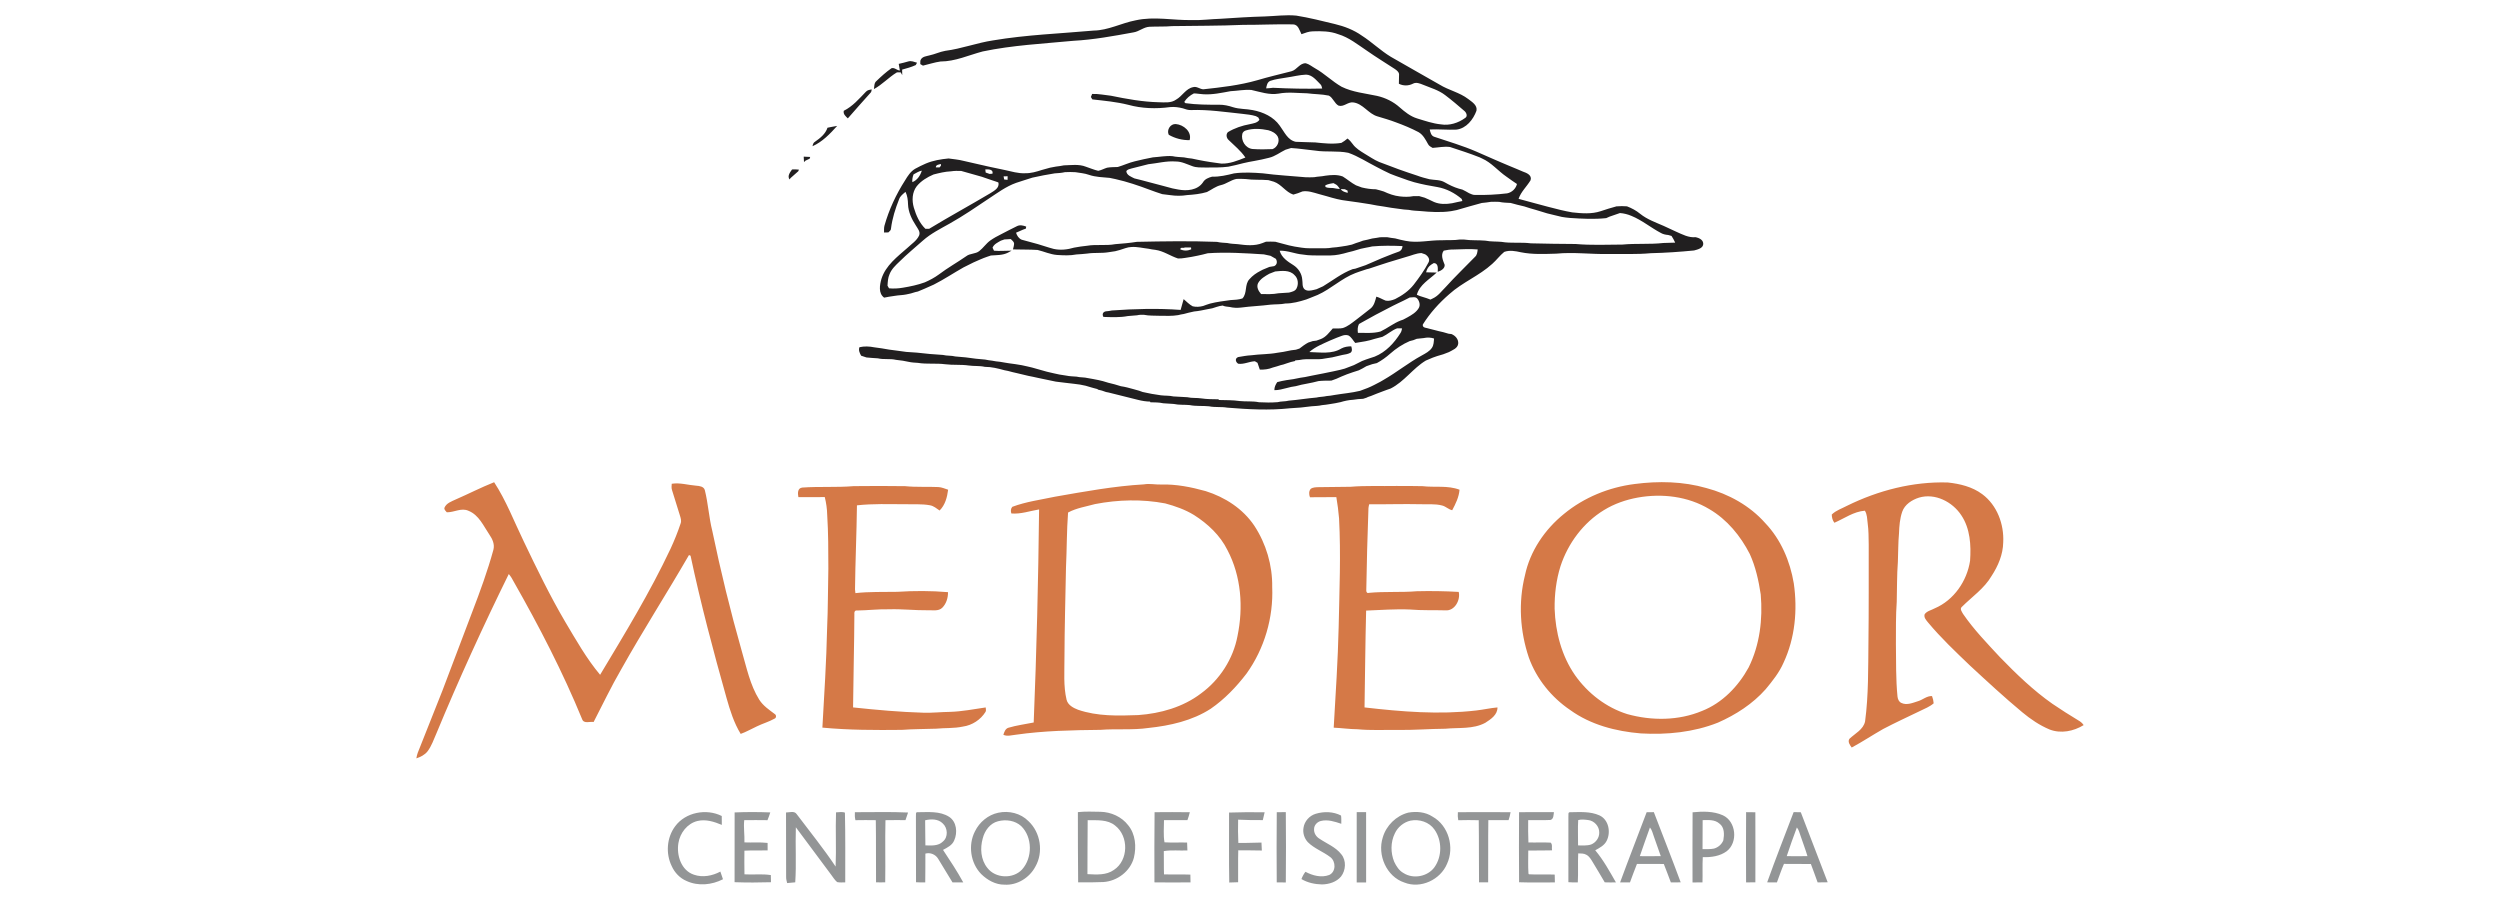
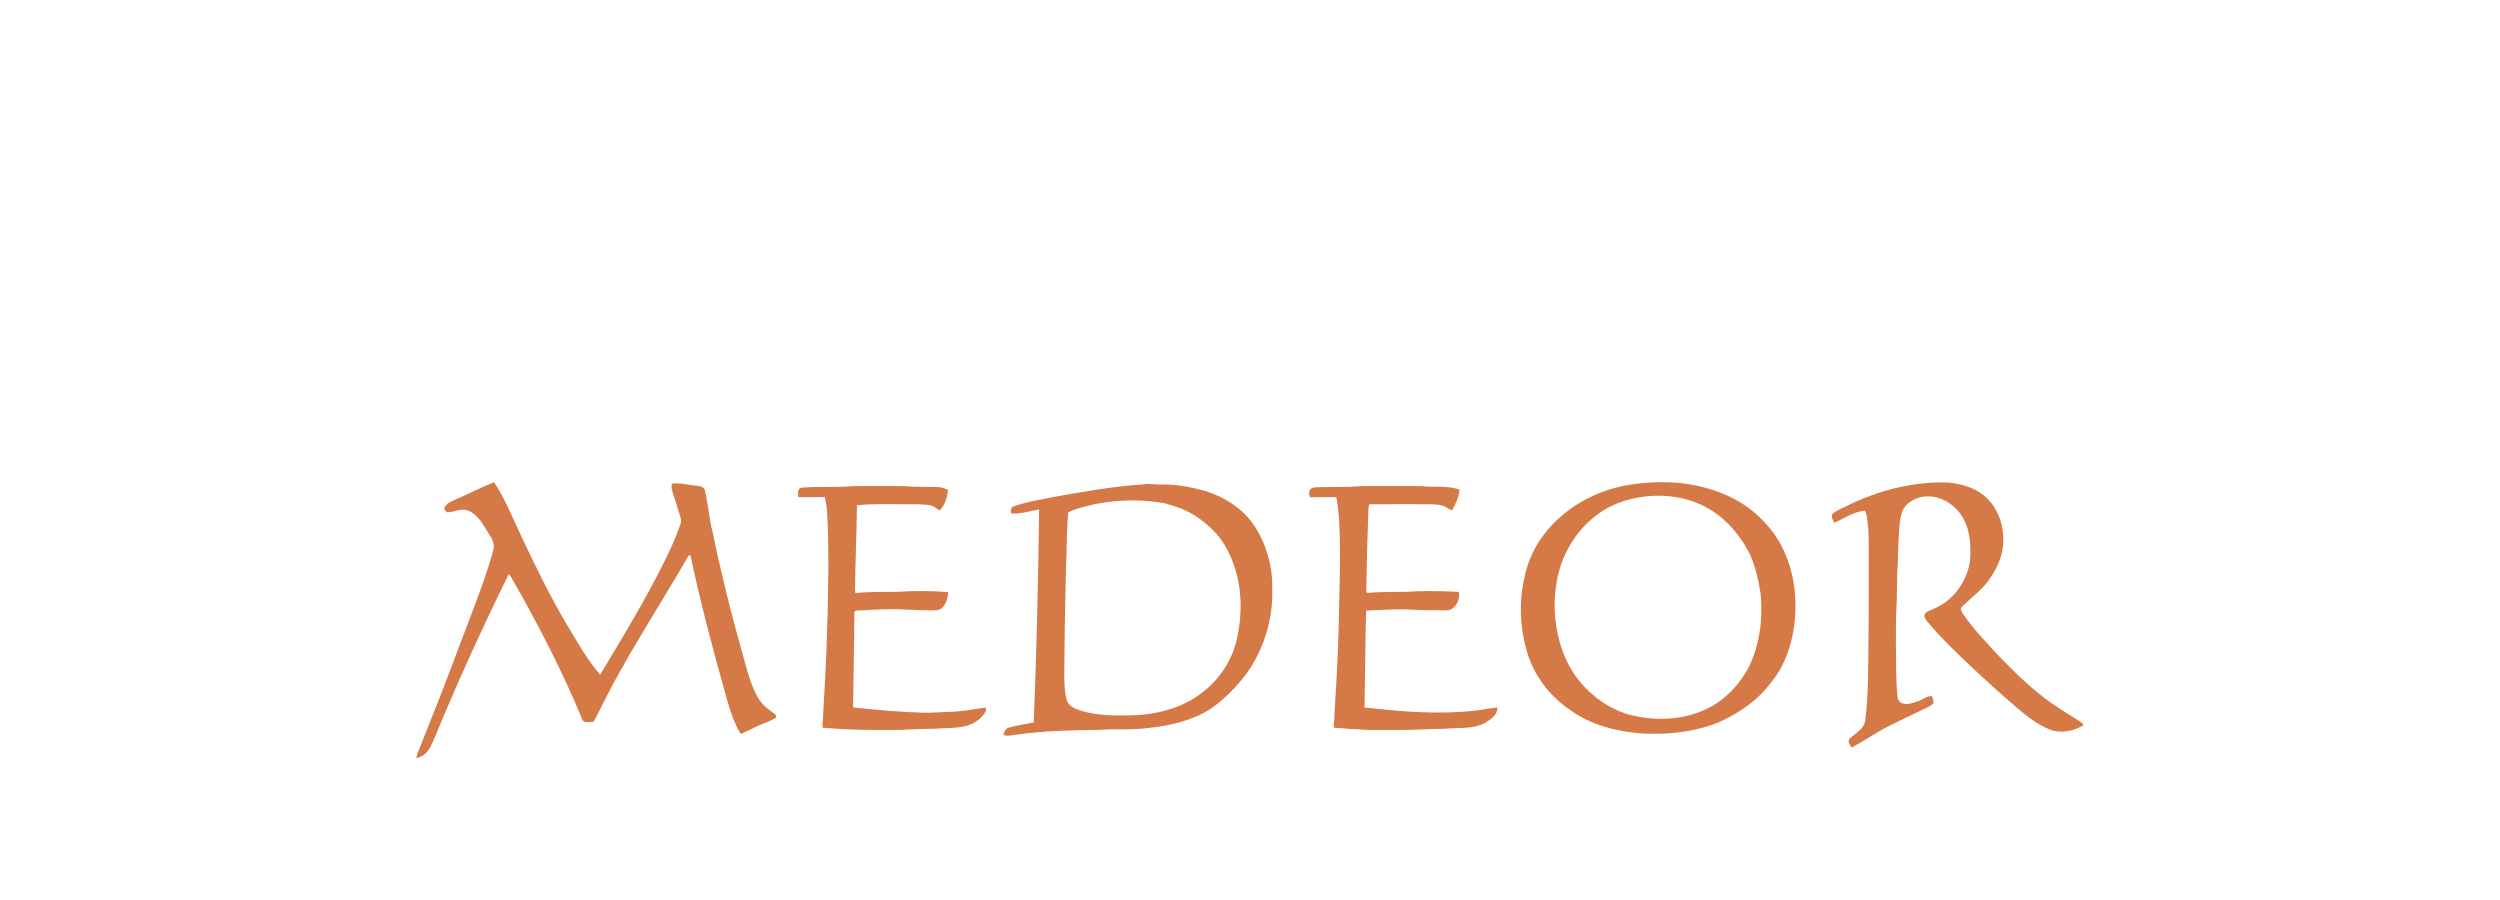
<svg xmlns="http://www.w3.org/2000/svg" version="1.1" id="Capa_1" x="0px" y="0px" width="500px" height="180px" viewBox="0 0 500 180" xml:space="preserve">
  <g>
-     <path fill="#211F20" d="M252.971,3.29c2.095-0.071,4.193-0.368,6.289-0.167c2.59,0.418,5.137,1.06,7.686,1.679 c1.916,0.457,3.795,1.174,5.412,2.319c2.022,1.292,3.746,2.992,5.802,4.237c3.237,1.889,6.521,3.693,9.765,5.57 c1.825,1.131,4.004,1.555,5.721,2.878c0.742,0.573,1.876,1.241,1.648,2.342c-0.646,1.762-2.029,3.542-4.013,3.777 c-1.776,0.082-3.556-0.119-5.335-0.03c0.128,0.553,0.268,1.247,0.885,1.453c2.824,0.95,5.7,1.784,8.441,2.974 c0.527,0.235,1.058,0.475,1.596,0.699c0.59,0.258,1.18,0.517,1.77,0.777c0.533,0.223,1.063,0.458,1.596,0.689 c0.534,0.219,1.068,0.447,1.6,0.678c0.479,0.192,0.951,0.404,1.434,0.594c0.432,0.192,0.869,0.37,1.308,0.557 c0.753,0.258,1.883,0.722,1.535,1.736c-0.753,1.26-1.917,2.293-2.396,3.716c1.058,0.302,2.12,0.588,3.186,0.864 c1.75,0.463,3.495,0.957,5.261,1.37c0.753,0.181,1.515,0.336,2.282,0.471c1.877,0.203,3.853,0.375,5.677-0.231 c1.049-0.345,2.098-0.694,3.171-0.97c0.696-0.05,1.4-0.071,2.102-0.007c0.949,0.364,1.852,0.845,2.64,1.497 c1.384,1.118,3.079,1.708,4.689,2.414c0.836,0.377,1.665,0.77,2.498,1.156c1.243,0.544,2.509,1.249,3.918,1.101 c0.63,0.146,1.409,0.47,1.505,1.2c0.118,0.993-1.101,1.263-1.832,1.461c-2.873,0.278-5.751,0.481-8.638,0.544 c-2.806,0.264-5.63,0.125-8.442,0.164c-3.498,0.07-6.995-0.413-10.486-0.071c-2.365,0.066-4.75,0.192-7.084-0.281 c-1.092-0.24-2.231-0.462-3.316-0.069c-0.877,0.715-1.546,1.646-2.395,2.392c-2.596,2.377-5.968,3.682-8.578,6.043 c-2.039,1.766-3.867,3.785-5.303,6.073c-0.167,0.758,0.85,0.66,1.324,0.863c0.302,0.075,0.599,0.149,0.906,0.229 c0.3,0.08,0.602,0.153,0.91,0.235c0.303,0.075,0.607,0.14,0.918,0.212c0.362,0.112,0.729,0.205,1.096,0.317 c0.143,0.016,0.426,0.048,0.564,0.064c0.788,0.313,1.45,1.053,1.352,1.951c-0.129,0.936-1.144,1.25-1.852,1.658 c-0.385,0.139-0.766,0.281-1.14,0.437c-0.399,0.127-0.802,0.255-1.206,0.358c-0.293,0.098-0.586,0.199-0.868,0.304 c-0.471,0.198-0.937,0.414-1.413,0.598c-2.57,1.549-4.317,4.221-7.021,5.585c-0.558,0.18-1.104,0.401-1.654,0.598 c-0.379,0.146-0.758,0.292-1.137,0.431c-0.384,0.153-0.768,0.3-1.143,0.462c-0.29,0.121-0.607,0.168-0.869,0.338 c-0.238,0.078-0.474,0.156-0.707,0.232c-0.682,0.042-1.367,0.071-2.039,0.199c-0.852,0.043-1.684,0.228-2.496,0.471 c-0.703,0.142-1.402,0.303-2.115,0.388c-0.528,0.099-1.059,0.158-1.588,0.21c-0.676,0.165-1.375,0.168-2.064,0.224 c-1.428,0.207-2.873,0.335-4.316,0.4c-4.173,0.452-8.387,0.219-12.559-0.124c-1.205-0.212-2.443-0.018-3.643-0.269 c-1.287-0.133-2.599,0.02-3.871-0.243c-1.064-0.103-2.146,0.005-3.197-0.228c-0.702-0.043-1.405-0.078-2.105-0.135 c-0.848-0.196-1.722-0.169-2.584-0.199l-0.032-0.137c-0.797-0.013-1.585-0.137-2.355-0.329c-1.982-0.489-3.96-0.996-5.941-1.484 c-0.134-0.028-0.399-0.08-0.531-0.105c-0.538-0.206-1.086-0.384-1.647-0.486l-0.028-0.092c-0.265-0.073-0.53-0.142-0.792-0.208 c-0.124-0.034-0.373-0.105-0.498-0.141c-0.368-0.11-0.738-0.21-1.101-0.325c-0.379-0.073-0.759-0.144-1.131-0.232 c-0.393-0.053-0.785-0.101-1.174-0.153c-1.218-0.175-2.444-0.249-3.659-0.438c-0.83-0.176-1.661-0.341-2.488-0.519 c-0.374-0.086-0.747-0.157-1.119-0.237c-0.63-0.126-1.249-0.292-1.882-0.395c-0.74-0.176-1.482-0.345-2.22-0.53 c-0.318-0.075-0.628-0.142-0.939-0.217c-0.306-0.084-0.607-0.163-0.911-0.24c-0.244-0.048-0.487-0.099-0.726-0.144 c-1.279-0.352-2.572-0.679-3.906-0.674c-1.055-0.245-2.147-0.112-3.211-0.268c-1.565-0.228-3.157-0.05-4.724-0.253 c-1.811-0.237-3.659,0.021-5.461-0.276c-0.619-0.035-1.238-0.071-1.844-0.204c-0.39-0.075-0.778-0.137-1.163-0.226 c-0.461-0.066-0.92-0.119-1.379-0.175c-1.188-0.281-2.427-0.017-3.615-0.302c-0.76-0.052-1.521-0.093-2.28-0.173 c-0.356-0.126-0.709-0.242-1.066-0.352c-0.288-0.511-0.573-1.103-0.34-1.695c0.953-0.226,1.999-0.18,2.96,0.017 c0.994,0.127,1.985,0.269,2.97,0.458c1.14,0.174,2.288,0.279,3.428,0.461c0.697,0.062,1.394,0.091,2.092,0.142 c1.74,0.215,3.495,0.356,5.249,0.464c0.813,0.205,1.667,0.096,2.482,0.306c1.375,0.094,2.75,0.236,4.111,0.45 c0.61,0.062,1.225,0.098,1.836,0.169c0.457,0.111,0.925,0.159,1.396,0.222c0.523,0.119,1.055,0.171,1.589,0.226 c0.595,0.127,1.199,0.183,1.796,0.297c0.859,0.094,1.706,0.244,2.558,0.384c0.373,0.084,0.749,0.162,1.126,0.247 c0.308,0.069,0.619,0.137,0.929,0.219c0.532,0.161,1.067,0.312,1.606,0.453c0.897,0.283,1.811,0.502,2.732,0.702 c0.374,0.075,0.747,0.148,1.121,0.242c0.455,0.091,0.914,0.146,1.375,0.217c0.678,0.144,1.373,0.151,2.064,0.206 c0.74,0.189,1.52,0.099,2.262,0.292c0.701,0.107,1.397,0.258,2.096,0.391c0.302,0.08,0.607,0.146,0.916,0.217 c0.352,0.122,0.715,0.215,1.074,0.322c0.843,0.21,1.688,0.407,2.51,0.692c0.875,0.125,1.729,0.361,2.582,0.601 c0.356,0.103,0.717,0.191,1.078,0.304c0.229,0.082,0.459,0.167,0.692,0.249c0.237,0.045,0.478,0.096,0.719,0.151 c0.379,0.077,0.759,0.144,1.141,0.232c0.596,0.124,1.206,0.158,1.804,0.283c0.834,0.103,1.683,0.037,2.508,0.226 c0.92,0.082,1.847,0.071,2.77,0.155c0.919,0.215,1.868,0.094,2.796,0.235c1.145,0.181,2.307,0.155,3.463,0.181l0.031,0.141 c1.389,0.044,2.789,0.002,4.168,0.208c1.291,0.139,2.605-0.025,3.883,0.242c1.236,0.071,2.477,0.082,3.715-0.016 c0.734-0.199,1.514-0.109,2.252-0.306c1.841-0.146,3.664-0.466,5.504-0.617c0.666-0.165,1.363-0.132,2.033-0.295 c0.532-0.057,1.074-0.098,1.602-0.222c1.694-0.285,3.416-0.418,5.091-0.824c0.509-0.18,1.019-0.361,1.519-0.569 c0.889-0.354,1.723-0.822,2.569-1.26c0.198-0.119,0.399-0.235,0.603-0.353c2.637-1.507,5.003-3.444,7.672-4.896 c0.738-0.416,1.545-0.812,2.029-1.538c0.367-0.546,0.359-1.222,0.417-1.85c-0.669-0.221-1.377-0.244-2.06-0.089 c-0.466,0.058-0.932,0.102-1.396,0.148c-0.234,0.089-0.467,0.181-0.695,0.275c-0.242,0.068-0.482,0.129-0.723,0.187 c-1.43,0.617-2.74,1.482-3.902,2.515c-0.814,0.724-1.702,1.359-2.661,1.88c-0.313,0.064-0.626,0.134-0.929,0.217 c-0.389,0.13-0.777,0.261-1.161,0.402c-0.491,0.302-0.998,0.578-1.519,0.826c-0.803,0.234-1.586,0.521-2.371,0.795 c-0.377,0.153-0.752,0.302-1.125,0.457c-0.647,0.313-1.314,0.592-2.002,0.809c-0.857,0.009-1.713-0.002-2.564,0.092 c-0.375,0.111-0.759,0.188-1.133,0.275c-0.383,0.074-0.764,0.142-1.135,0.229c-0.38,0.073-0.76,0.14-1.132,0.222 c-0.38,0.098-0.765,0.179-1.136,0.288c-0.314,0.05-0.623,0.103-0.932,0.155c-0.313,0.078-0.625,0.151-0.931,0.231 c-0.798,0.208-1.599,0.427-2.427,0.418c-0.016-0.599,0.245-1.134,0.578-1.613c0.609-0.169,1.236-0.291,1.863-0.395 c0.916-0.112,1.828-0.263,2.73-0.471c0.314-0.05,0.637-0.098,0.959-0.146c0.889-0.206,1.79-0.345,2.684-0.54 c0.635-0.098,1.259-0.265,1.893-0.379c0.373-0.089,0.75-0.162,1.132-0.232c0.438-0.105,0.884-0.186,1.327-0.293 c0.294-0.082,0.596-0.157,0.896-0.239c0.617-0.22,1.232-0.45,1.838-0.699c0.543-0.274,1.082-0.558,1.632-0.822 c0.503-0.208,1.015-0.384,1.532-0.554c0.334-0.107,0.667-0.224,1.004-0.329c2.222-0.902,3.912-2.725,5.156-4.724 c0.195-0.271,0.236-0.607,0.316-0.922c-0.332-0.012-0.663-0.014-0.99-0.01c-1.073,0.397-1.91,1.204-2.933,1.697 c-0.538,0.137-1.073,0.278-1.61,0.422c-0.297,0.094-0.6,0.174-0.895,0.264c-0.315,0.066-0.629,0.134-0.937,0.209 c-0.45,0.087-0.905,0.142-1.353,0.224c-0.162,0.027-0.486,0.082-0.648,0.109c-0.461-0.504-0.754-1.185-1.385-1.51 c-0.453-0.153-0.927-0.062-1.358,0.105c-0.325,0.124-0.649,0.247-0.971,0.366c-0.438,0.183-0.882,0.356-1.313,0.548 c-1.435,0.665-2.969,1.241-4.156,2.313c2.146,0.048,4.497,0.473,6.43-0.728c0.602-0.32,1.275-0.412,1.954-0.417 c0.133,0.428,0.272,0.969-0.155,1.285c-0.493,0.267-1.06,0.349-1.605,0.436c-0.683,0.167-1.363,0.336-2.048,0.482 c-0.452,0.082-0.909,0.142-1.36,0.214c-1.712,0.387-3.492-0.062-5.195,0.313c-0.281,0.031-0.566,0.055-0.844,0.08l-0.041,0.13 c-0.557,0.105-1.105,0.263-1.637,0.455c-0.237,0.078-0.473,0.158-0.707,0.24c-0.124,0.031-0.379,0.091-0.504,0.123 c-0.527,0.172-1.055,0.345-1.592,0.48c-0.831,0.338-1.715,0.457-2.606,0.409c-0.14-0.454-0.288-0.907-0.458-1.35 c-0.131-0.078-0.394-0.232-0.523-0.311c-1.135,0.041-2.182,0.658-3.338,0.494c-0.55-0.343-0.697-1.101,0.021-1.338 c0.865-0.135,1.725-0.318,2.604-0.354c1.736-0.24,3.51-0.176,5.237-0.507c0.382-0.068,0.767-0.123,1.158-0.173 c0.519-0.103,1.039-0.201,1.56-0.312c0.317-0.042,0.643-0.084,0.967-0.123c0.234-0.08,0.471-0.155,0.71-0.23 c0.56-0.437,1.128-0.866,1.757-1.199c0.299-0.085,0.594-0.184,0.889-0.291c0.25-0.034,0.502-0.068,0.758-0.1 c0.285-0.109,0.578-0.208,0.867-0.311c1.041-0.4,1.675-1.33,2.392-2.12c0.672-0.032,1.354,0.073,2.019-0.084 c0.967-0.313,1.758-0.978,2.557-1.579c0.988-0.779,2.001-1.53,2.979-2.323c0.721-0.583,0.916-1.525,1.155-2.371 c0.661,0.179,1.237,0.558,1.878,0.798c0.646,0.125,1.283-0.08,1.879-0.315c1.407-0.71,2.736-1.626,3.719-2.877 c1.087-1.412,2.141-2.867,2.96-4.454c0.366-0.658-0.128-1.3-0.686-1.624c-0.245-0.076-0.488-0.158-0.724-0.247 c-1.046,0.021-1.996,0.507-2.994,0.754c-0.237,0.071-0.471,0.142-0.701,0.212c-0.998,0.305-1.992,0.613-2.992,0.905 c-1.264,0.422-2.539,0.806-3.796,1.248c-0.128,0.029-0.379,0.093-0.507,0.125c-0.462,0.169-0.925,0.325-1.396,0.461 c-0.286,0.101-0.567,0.199-0.846,0.305c-2.738,1.041-4.866,3.172-7.532,4.364c-0.478,0.192-0.952,0.389-1.43,0.576 c-0.283,0.112-0.566,0.221-0.848,0.333c-1.354,0.427-2.74,0.806-4.17,0.806c-0.98,0.205-1.984,0.134-2.975,0.23 c-1.964,0.256-3.951,0.318-5.916,0.584c-0.756,0.083-1.522,0.066-2.26-0.121c-0.479-0.062-0.969-0.075-1.408-0.285 c-0.406,0.036-0.792,0.151-1.178,0.267c-0.293,0.103-0.592,0.19-0.882,0.281c-0.382,0.06-0.761,0.13-1.133,0.217 c-0.384,0.071-0.771,0.139-1.144,0.229c-0.46,0.094-0.926,0.146-1.387,0.196c-0.375,0.082-0.747,0.165-1.117,0.252 c-0.313,0.073-0.626,0.153-0.93,0.246c-0.379,0.059-0.758,0.127-1.123,0.229c-1.207,0.209-2.438,0.134-3.653,0.133 c-1.058-0.058-2.126,0.027-3.168-0.194c-0.468-0.026-0.937-0.021-1.389,0.093c-0.619,0.062-1.24,0.096-1.856,0.155 c-1.602,0.312-3.255,0.216-4.876,0.172c-0.307-0.521-0.115-1.009,0.486-1.119c0.402-0.035,0.811-0.074,1.206-0.172 c4.573-0.326,9.171-0.452,13.745-0.112c0.205-0.719,0.385-1.444,0.604-2.158c0.584,0.493,1.117,1.071,1.803,1.435 c0.686,0.167,1.413,0.118,2.094-0.065c0.23-0.084,0.461-0.168,0.695-0.253c0.229-0.075,0.461-0.151,0.696-0.226 c1.345-0.345,2.722-0.512,4.095-0.699c0.797-0.043,1.605-0.073,2.371-0.326c1.021-1.079,0.382-2.806,1.416-3.863 c0.605-0.696,1.365-1.233,2.184-1.648c0.113-0.062,0.345-0.181,0.459-0.24c0.443-0.185,0.889-0.366,1.332-0.555 c0.316-0.052,0.635-0.107,0.956-0.159c0.605-0.282,0.667-0.923,0.341-1.46c-0.358-0.194-0.709-0.397-1.058-0.601 c-0.448-0.094-0.899-0.176-1.339-0.29c-3.731-0.237-7.486-0.482-11.224-0.224c-0.681,0.19-1.368,0.347-2.058,0.491 c-0.381,0.078-0.768,0.146-1.144,0.226c-0.46,0.078-0.919,0.137-1.373,0.22c-0.457,0.086-0.918,0.116-1.378,0.109 c-1.542-0.496-2.884-1.496-4.515-1.725c-0.459-0.057-0.92-0.114-1.369-0.222c-1.142-0.125-2.272-0.427-3.428-0.349 c-0.815,0.021-1.56,0.374-2.327,0.598c-0.304,0.081-0.61,0.155-0.909,0.242c-0.457,0.087-0.921,0.145-1.379,0.21 c-1.4,0.229-2.83,0.042-4.228,0.263c-0.715,0.101-1.438,0.114-2.154,0.176c-1.286,0.258-2.613,0.183-3.913,0.101 c-1.34-0.112-2.567-0.689-3.862-0.999c-1.638-0.11-3.283-0.055-4.922-0.112c0.087-0.422,0.256-0.841,0.218-1.276 c-0.113-0.338-0.421-0.543-0.649-0.791c-0.429,0.023-0.858,0.046-1.283,0.074c-0.238,0.084-0.475,0.167-0.71,0.245 c-0.626,0.37-1.366,0.68-1.659,1.406c0.073,0.151,0.218,0.452,0.289,0.604c1.171,0.103,2.343-0.019,3.517-0.012 c-0.242,0.128-0.482,0.258-0.713,0.397c-1.064,0.548-2.268,0.482-3.424,0.571c-0.244,0.084-0.487,0.167-0.728,0.246 c-0.937,0.316-1.83,0.739-2.732,1.131c-0.676,0.329-1.35,0.66-2.017,1.005c-1.994,1.122-3.895,2.403-5.937,3.436 c-0.624,0.267-1.237,0.55-1.857,0.826c-0.443,0.19-0.893,0.364-1.332,0.56c-0.128,0.03-0.383,0.087-0.512,0.116 c-0.299,0.09-0.598,0.176-0.893,0.27c-0.311,0.066-0.624,0.128-0.933,0.203c-0.737,0.151-1.498,0.14-2.24,0.272 c-0.391,0.059-0.779,0.114-1.168,0.174c-0.335,0.068-0.67,0.133-1.005,0.189c-1.187-0.861-0.881-2.535-0.537-3.755 c0.854-2.69,3.185-4.428,5.215-6.212c0.815-0.781,1.85-1.416,2.328-2.479c0.294-0.744-0.313-1.386-0.659-1.984 c-0.826-1.266-1.512-2.686-1.566-4.224c-0.023-0.856-0.119-1.724-0.506-2.503c-0.494,0.43-1.067,0.836-1.284,1.485 c-0.743,1.875-1.359,3.817-1.613,5.824c0.014,0.368-0.295,0.573-0.526,0.802c-0.29,0.006-0.579,0.014-0.868,0.02 c0-0.447-0.027-0.899,0.076-1.338c0.902-3.219,2.33-6.277,4.129-9.088c0.528-0.879,1.11-1.791,2.019-2.321 c0.688-0.399,1.416-0.717,2.135-1.048c1.446-0.612,2.995-0.866,4.548-1.014c1,0.148,2.014,0.219,2.997,0.481 c0.676,0.174,1.359,0.325,2.044,0.467c2.053,0.483,4.116,0.941,6.185,1.358c1.343,0.286,2.681,0.714,4.075,0.648 c1.163,0.03,2.286-0.308,3.38-0.662c0.539-0.149,1.078-0.297,1.617-0.448c0.386-0.069,0.776-0.132,1.163-0.219 c0.532-0.074,1.069-0.124,1.594-0.247c1.462-0.032,2.996-0.286,4.394,0.267c0.827,0.272,1.63,0.626,2.481,0.823 c0.624-0.115,1.176-0.444,1.781-0.624c0.701-0.125,1.416-0.105,2.126-0.137c1.149-0.336,2.237-0.864,3.406-1.138 c1.195-0.313,2.407-0.546,3.618-0.791c1.309-0.077,2.609-0.36,3.924-0.237c0.752,0.167,1.525,0.174,2.293,0.24 c0.523,0.13,1.061,0.174,1.594,0.24c0.38,0.086,0.761,0.157,1.145,0.24c0.834,0.176,1.675,0.322,2.52,0.452 c0.732,0.14,1.479,0.178,2.215,0.311c1.68,0.062,3.275-0.605,4.811-1.212c-0.906-1.353-2.197-2.373-3.346-3.503 c-0.445-0.384-0.592-1.145-0.142-1.581c1.341-0.812,2.846-1.31,4.38-1.59c0.69-0.162,1.48-0.233,1.917-0.873 c-0.055-0.113-0.165-0.342-0.22-0.456c-0.121-0.066-0.363-0.203-0.483-0.27c-0.904-0.285-1.851-0.356-2.785-0.473 c-3.38-0.35-6.758-0.872-10.165-0.749c-0.578,0.037-1.131-0.158-1.666-0.345c-0.84-0.219-1.703-0.332-2.569-0.245 c-2.772,0.379-5.641,0.289-8.348-0.458c-2.354-0.594-4.776-0.811-7.183-1.083c-0.071-0.119-0.217-0.36-0.291-0.481 c0.062-0.153,0.185-0.457,0.247-0.609c1.266-0.053,2.506,0.23,3.76,0.356c3.154,0.648,6.338,1.229,9.565,1.304 c1.165,0.019,2.464,0.201,3.471-0.529c1.243-0.688,1.936-2.209,3.413-2.492c0.724-0.21,1.322,0.397,2.015,0.432 c3.625-0.393,7.266-0.801,10.783-1.809c2.262-0.676,4.567-1.205,6.854-1.798c1.101-0.283,1.668-1.676,2.887-1.598 c0.694,0.185,1.252,0.68,1.875,1.021c1.877,1.053,3.406,2.617,5.279,3.677c2.206,1.087,4.697,1.313,7.073,1.821 c1.669,0.377,3.261,1.149,4.538,2.297c1.041,0.914,2.148,1.808,3.497,2.218c1.56,0.473,3.12,1.024,4.753,1.184 c1.704,0.289,3.48-0.284,4.857-1.291c0.537-0.328,0.238-1.052-0.15-1.377c-1.26-1.096-2.54-2.181-3.874-3.19 c-1.3-0.999-2.897-1.445-4.39-2.06c-0.65-0.254-1.391-0.589-2.061-0.21c-0.867,0.443-1.93,0.459-2.793,0.002 c-0.027-0.637,0.06-1.27,0.037-1.907c-0.053-0.503-0.51-0.804-0.885-1.069c-1.836-1.204-3.713-2.344-5.511-3.604 c-1.854-1.235-3.627-2.693-5.799-3.336c-1.608-0.613-3.349-0.622-5.043-0.567c-0.798,0.01-1.544,0.309-2.282,0.571 c-0.399-0.749-0.621-1.927-1.672-1.96c-3.323-0.073-6.653,0.11-9.979,0.096c-4.724,0.208-9.456,0.174-14.184,0.249 c-1.512,0.137-3.031,0.057-4.545,0.13c-1.176,0.05-2.083,0.961-3.234,1.128c-3.99,0.731-7.995,1.467-12.05,1.684 c-6.039,0.58-12.13,0.877-18.083,2.125c-2.798,0.737-5.504,2.009-8.451,2.011c-1.194,0.165-2.334,0.558-3.504,0.827 c-0.132-0.077-0.397-0.23-0.53-0.308c0.022-0.324-0.068-0.692,0.142-0.971c0.356-0.562,1.083-0.596,1.663-0.765 c1.085-0.224,2.089-0.726,3.184-0.916c3.243-0.418,6.329-1.601,9.561-2.089c6.651-1.122,13.4-1.362,20.106-1.963 c2.928-0.038,5.557-1.504,8.392-2.046c3.721-0.843,7.512,0.025,11.266-0.057c1.906,0.073,3.795-0.201,5.697-0.255 C247.033,3.562,250,3.365,252.971,3.29 M257.298,15.511c-1.083,0.199-2.195,0.289-3.239,0.661c-0.604,0.24-0.733,0.935-0.826,1.503 c0.453,0.004,0.906-0.083,1.363-0.117c3.272,0.157,6.562,0.238,9.842,0.151c-0.071-0.325-0.133-0.667-0.398-0.893 c-0.801-0.791-1.596-1.855-2.827-1.888C259.89,14.979,258.602,15.329,257.298,15.511 M246.107,18.238 c-1.8,0.322-3.613,0.734-5.451,0.613c-0.631-0.025-1.25-0.165-1.878-0.171c-0.772,0.393-1.481,0.966-1.93,1.715 c0.06,0.059,0.179,0.178,0.239,0.237c2.234,0.313,4.498,0.318,6.752,0.313c0.941-0.011,1.87,0.197,2.759,0.494 c1.284,0.411,2.649,0.314,3.959,0.584c2.063,0.388,4.149,1.336,5.385,3.104c0.911,1.208,1.558,2.898,3.214,3.234 c1.297,0.073,2.598,0.06,3.895,0.124c1.73,0.18,3.494,0.381,5.225,0.091c0.433-0.253,0.851-0.537,1.224-0.875 c0.403,0.306,0.737,0.688,1.031,1.099c0.608,0.863,1.542,1.409,2.421,1.959c0.955,0.551,1.853,1.211,2.879,1.633 c0.672,0.249,1.345,0.498,2.017,0.756c0.609,0.224,1.219,0.453,1.827,0.688c1.232,0.453,2.484,0.859,3.732,1.275 c0.813,0.309,1.652,0.529,2.498,0.738c1.014,0.183,2.11,0.069,3.033,0.612c0.9,0.516,1.831,0.976,2.832,1.268 c0.232,0.06,0.471,0.124,0.707,0.188c0.463,0.226,0.917,0.468,1.36,0.733c0.374,0.153,0.747,0.352,1.169,0.338 c2.145,0.044,4.297-0.066,6.428-0.32c0.947-0.189,1.727-0.929,1.957-1.87c-0.715-0.468-1.407-0.961-2.097-1.461 c-1.692-1.145-2.992-2.817-4.897-3.646c-0.162-0.075-0.316-0.15-0.473-0.226c-1.943-0.774-3.939-1.412-5.924-2.065 c-1.172-0.164-2.323,0.105-3.486,0.178c-0.342-0.2-0.729-0.386-0.908-0.761c-0.496-0.891-0.984-1.861-1.902-2.391 c-1.446-0.76-2.958-1.389-4.49-1.948c-1.217-0.469-2.468-0.827-3.713-1.201c-1.859-0.526-2.909-2.588-4.896-2.8 c-1.046-0.117-1.859,0.971-2.904,0.644c-0.834-0.457-1.081-1.558-1.931-1.999c-1.427-0.306-2.898-0.27-4.339-0.464 c-1.908-0.034-3.838-0.299-5.729,0.064c-1.841,0.307-3.649-0.335-5.425-0.731C248.878,17.88,247.499,18.17,246.107,18.238 M249.154,26.096c-0.32,0.093-0.593,0.338-0.688,0.661c-0.316,1.34,0.617,2.898,2.043,3.042c1.324,0.098,2.664,0.084,3.994,0.023 c0.949-0.329,1.517-1.565,1.051-2.492c-0.391-0.699-1.156-1.083-1.898-1.288C252.174,25.741,250.613,25.628,249.154,26.096 M257.107,29.942c-1.111,0.537-2.107,1.346-3.332,1.622c-0.953,0.229-1.905,0.466-2.871,0.619 c-0.766,0.135-1.525,0.274-2.277,0.459c-0.984,0.272-1.98,0.489-2.979,0.699c-1.512,0.198-3.037,0.157-4.557,0.162 c-0.883-0.016-1.803,0.048-2.64-0.28c-1.079-0.384-2.134-0.935-3.306-0.925c-1.856-0.144-3.661,0.356-5.49,0.548 c-1.105,0.276-2.213,0.557-3.317,0.84c-0.386,0.116-0.84,0.176-1.073,0.546c0.06,0.826,0.989,1.124,1.617,1.448 c1.946,0.458,3.863,1.035,5.803,1.514c0.599,0.166,1.207,0.315,1.807,0.486c0.381,0.073,0.766,0.139,1.149,0.224 c1.733,0.331,3.863,0.155,4.947-1.427c0.385-0.678,1.121-0.948,1.834-1.145c1.486,0.053,2.944-0.299,4.378-0.653 c1.909-0.263,3.849-0.159,5.763-0.014c2.855,0.387,5.737,0.525,8.6,0.789c0.551,0.016,1.105,0.016,1.658-0.012 c0.742-0.148,1.506-0.141,2.244-0.301c1.159-0.158,2.367-0.261,3.486,0.158c0.9,0.562,1.703,1.267,2.645,1.765 c0.389,0.136,0.775,0.279,1.16,0.43c0.923,0.22,1.859,0.363,2.813,0.361c0.531,0.137,1.068,0.27,1.592,0.448 c1.01,0.472,2.071,0.856,3.186,0.978c0.896,0.103,1.809,0.128,2.699-0.048c0.387-0.013,0.777-0.019,1.171-0.013 c0.367,0.119,0.739,0.214,1.116,0.317c0.631,0.263,1.248,0.564,1.868,0.859c1.142,0.486,2.411,0.463,3.618,0.253 c0.372-0.089,0.758-0.16,1.135-0.253c0.304-0.067,0.61-0.128,0.918-0.188c-0.049-0.144-0.096-0.286-0.141-0.427 c-1.387-1.176-3.031-2.042-4.834-2.364c-0.77-0.135-1.531-0.297-2.302-0.42c-0.377-0.087-0.754-0.16-1.128-0.245 c-1.667-0.343-3.255-0.973-4.852-1.544c-0.386-0.155-0.77-0.304-1.156-0.443c-0.934-0.409-1.824-0.902-2.73-1.366 c-1.887-0.952-3.666-2.138-5.672-2.839c-2.182-0.445-4.42-0.1-6.607-0.437c-1.615-0.157-3.217-0.424-4.836-0.518 C257.846,29.725,257.475,29.833,257.107,29.942 M187.163,33.484c0.185,0,0.557,0,0.745-0.002c0.068-0.082,0.21-0.251,0.28-0.335 c-0.004-0.089-0.011-0.265-0.014-0.354C187.766,32.932,187.172,32.914,187.163,33.484 M197.065,33.884 c0.019,0.206,0.042,0.412,0.067,0.62c0.26,0.089,0.521,0.183,0.778,0.279c0.194-0.014,0.386-0.027,0.582-0.041 C198.731,33.866,197.659,33.832,197.065,33.884 M182.713,34.875c-0.201,0.496-0.29,1.025-0.247,1.558 c0.994-0.402,1.589-1.313,1.898-2.305C183.757,34.236,183.248,34.597,182.713,34.875 M186.707,34.896 c-1.265,0.546-2.494,1.276-3.368,2.362c-0.925,1.207-0.982,2.856-0.571,4.273c0.455,1.543,1.14,3.097,2.314,4.231 c0.244,0,0.493,0,0.742,0.002c4.031-2.447,8.175-4.701,12.227-7.11c0.76-0.479,1.927-1.083,1.614-2.172 c-0.141-0.048-0.423-0.148-0.563-0.198c-0.229-0.076-0.457-0.151-0.683-0.226c-0.229-0.076-0.457-0.153-0.683-0.231 c-0.458-0.153-0.914-0.306-1.364-0.471c-1.375-0.386-2.75-0.765-4.12-1.165c-0.69-0.029-1.383-0.031-2.063,0.074 C189.003,34.316,187.852,34.604,186.707,34.896 M210.935,34.674c-1.494,0.245-2.985,0.512-4.459,0.854 c-1.094,0.324-2.168,0.71-3.257,1.048c-2.01,0.717-3.725,2.003-5.491,3.166c-2.556,1.718-5.101,3.46-7.789,4.97 c-1.841,1.037-3.757,1.985-5.349,3.396c-1.569,1.393-3.195,2.724-4.687,4.205c-0.772,0.74-1.595,1.5-1.989,2.519 c-0.329,0.724-0.368,1.528-0.41,2.309c0.076,0.133,0.229,0.393,0.305,0.525c0.92,0.082,1.848,0.037,2.758-0.123 c1.49-0.245,2.975-0.555,4.397-1.074c0.981-0.427,1.935-0.934,2.8-1.569c1.751-1.327,3.674-2.402,5.479-3.654 c0.765-0.605,1.857-0.42,2.615-1.034c0.797-0.621,1.354-1.5,2.177-2.097c0.689-0.487,1.432-0.899,2.193-1.27 c1.073-0.537,2.119-1.125,3.207-1.633c0.583-0.281,1.229-0.109,1.802,0.103c-0.014,0.101-0.043,0.304-0.057,0.405 c-0.151,0.056-0.452,0.166-0.603,0.221c-0.459,0.197-0.916,0.396-1.368,0.603c0.196,0.603,0.525,1.138,1.13,1.398 c0.539,0.153,1.078,0.301,1.622,0.443c0.534,0.155,1.07,0.297,1.609,0.438c0.756,0.238,1.513,0.479,2.273,0.707 c0.299,0.084,0.598,0.164,0.902,0.253c1.356,0.301,2.756,0.134,4.077-0.257c0.856-0.159,1.715-0.292,2.585-0.374 c1.864-0.32,3.781,0.032,5.64-0.32c1.446-0.105,2.896-0.237,4.328-0.463c5.34-0.11,10.687-0.201,16.024,0.006 c0.671,0.165,1.368,0.174,2.058,0.229c0.674,0.155,1.368,0.175,2.059,0.226c1.644,0.223,3.402,0.416,4.984-0.22 c0.227-0.089,0.458-0.176,0.691-0.267c0.619-0.026,1.24-0.023,1.863,0.006c0.908,0.274,1.841,0.464,2.754,0.731 c0.373,0.08,0.742,0.15,1.117,0.235c0.459,0.087,0.923,0.146,1.389,0.219c1.129,0.186,2.272,0.105,3.41,0.122 c0.904-0.012,1.82,0.045,2.716-0.133c0.607-0.052,1.222-0.094,1.825-0.21c0.711-0.093,1.42-0.216,2.117-0.393 c0.275-0.109,0.555-0.209,0.838-0.313c0.229-0.073,0.459-0.148,0.689-0.222c0.227-0.082,0.455-0.167,0.684-0.253 c0.304-0.063,0.609-0.126,0.916-0.197c0.306-0.084,0.623-0.16,0.936-0.237c0.527-0.08,1.059-0.139,1.584-0.249 c0.467-0.016,0.938-0.018,1.413-0.007c0.523,0.115,1.058,0.167,1.593,0.24c0.678,0.188,1.365,0.349,2.059,0.484 c2.417,0.504,4.857-0.162,7.287-0.112c1.203-0.063,2.418,0.037,3.615-0.153c0.189,0,0.566,0.003,0.756,0.003 c1.434,0.224,2.896,0.098,4.343,0.23c1.048,0.215,2.123,0.144,3.184,0.237c1.948,0.339,3.944,0.037,5.896,0.297 c2.979,0.092,5.96,0.101,8.937,0.133c3.114,0.274,6.243,0.132,9.365,0.116c2.724-0.262,5.478-0.011,8.196-0.317 c0.785-0.041,1.573-0.036,2.36-0.073c-0.198-0.468-0.461-0.907-0.73-1.336c-0.222-0.062-0.438-0.126-0.651-0.189 c-0.5-0.048-0.996-0.135-1.435-0.384c-2.03-1.06-3.807-2.574-5.939-3.442c-0.732-0.311-1.504-0.509-2.292-0.564 c-0.685,0.251-1.377,0.482-2.066,0.713c-0.231,0.103-0.46,0.203-0.686,0.303c-2.4,0.257-4.839,0.126-7.244-0.036 c-0.542-0.054-1.076-0.107-1.608-0.203c-0.982-0.255-1.98-0.452-2.958-0.715c-0.765-0.222-1.526-0.454-2.281-0.695 c-0.771-0.208-1.53-0.44-2.284-0.692c-0.916-0.224-1.84-0.42-2.736-0.694c-0.771-0.043-1.549-0.051-2.303-0.22 c-0.55-0.025-1.099-0.022-1.643-0.004c-0.606,0.108-1.219,0.167-1.826,0.229c-1.684,0.439-3.348,0.944-5.018,1.421 c-0.382,0.069-0.766,0.134-1.138,0.219c-2.023,0.297-4.1,0.167-6.128-0.025c-0.766-0.054-1.535-0.069-2.283-0.233 c-0.691-0.05-1.381-0.088-2.057-0.219c-0.996-0.112-1.984-0.274-2.971-0.45c-0.465-0.073-0.924-0.132-1.383-0.209 c-0.451-0.089-0.902-0.156-1.348-0.254c-1.523-0.276-3.063-0.445-4.591-0.678c-1.396-0.144-2.747-0.523-4.086-0.921 c-0.54-0.144-1.079-0.288-1.61-0.445c-1.06-0.295-2.133-0.695-3.25-0.514c-0.596,0.249-1.201,0.478-1.828,0.633 c-1.523-0.498-2.363-2.049-3.879-2.574c-0.373-0.112-0.743-0.205-1.109-0.32c-1.514-0.128-3.043,0-4.549-0.217 c-0.633-0.025-1.27-0.073-1.898-0.012c-1.08,0.231-1.957,0.979-3.035,1.225c-1.037,0.235-1.873,0.916-2.803,1.384 c-1.283,0.386-2.634,0.523-3.967,0.61c-1.115,0.187-2.259,0.178-3.375,0.011c-0.535-0.062-1.067-0.115-1.597-0.197 c-0.864-0.278-1.721-0.573-2.565-0.893c-2.223-0.836-4.477-1.599-6.795-2.119c-0.386-0.078-0.77-0.151-1.149-0.241 c-1.389-0.135-2.814-0.15-4.145-0.61c-0.875-0.315-1.803-0.376-2.71-0.53c-0.698-0.039-1.4-0.048-2.096-0.006 C212.314,34.592,211.622,34.626,210.935,34.674 M200.722,35.272c0.032,0.206,0.068,0.414,0.105,0.622 c0.226,0.025,0.455,0.05,0.686,0.075c0.007-0.24,0.014-0.48,0.018-0.717C201.261,35.257,200.992,35.264,200.722,35.272 M265.064,37.063c0.008,0.083,0.021,0.251,0.027,0.336c0.471,0.233,1.018,0.17,1.529,0.208c0.444,0.093,0.896,0.148,1.354,0.203 c-0.281-0.488-0.637-0.991-1.242-1.08l0.251-0.121C266.328,36.665,265.659,36.771,265.064,37.063 M268.164,37.81 c0.274,0.512,0.873,0.613,1.383,0.761c-0.008-0.111-0.023-0.337-0.03-0.45c-0.136-0.067-0.401-0.203-0.536-0.269 C268.706,37.833,268.434,37.819,268.164,37.81 M236.079,49.785l-0.042,0.073c0.707,0.341,1.49,0.327,2.202,0.009 c-0.009-0.094-0.022-0.281-0.032-0.375c-0.42,0.015-0.842-0.022-1.258,0.007C236.682,49.697,236.154,49.368,236.079,49.785 M273.27,49.523c-0.375,0.082-0.749,0.153-1.121,0.235c-0.531,0.169-1.063,0.322-1.596,0.473c-0.301,0.08-0.605,0.148-0.904,0.223 c-0.301,0.087-0.609,0.163-0.906,0.247c-0.317,0.066-0.637,0.135-0.947,0.212c-1.113,0.226-2.252,0.186-3.379,0.188 c-1.293-0.025-2.594,0.037-3.871-0.194c-1.563-0.125-3.033-0.832-4.613-0.758c0.375,1.354,1.596,2.163,2.721,2.862 c1.002,0.63,1.713,1.715,1.795,2.907c0.121,0.635-0.071,1.421,0.438,1.92c0.526,0.453,1.28,0.286,1.897,0.137 c0.131-0.032,0.391-0.098,0.521-0.13c0.422-0.208,0.863-0.379,1.289-0.578c1.954-1.183,3.763-2.628,5.928-3.435 c0.137-0.025,0.408-0.073,0.547-0.098c0.682-0.218,1.365-0.446,2.041-0.695c0.523-0.242,1.056-0.466,1.59-0.685 c0.531-0.229,1.063-0.469,1.601-0.692c0.38-0.153,0.761-0.309,1.147-0.459c0.373-0.148,0.756-0.297,1.135-0.448 c0.383-0.151,0.774-0.302,1.172-0.427c0.49-0.176,0.727-0.603,0.744-1.112c-2.02-0.083-4.05-0.114-6.064,0.071 C274.051,49.386,273.654,49.45,273.27,49.523 M288.746,50.128c-0.663,0.883-0.151,1.952,0.191,2.848 c0.041,0.747-0.763,1.192-1.391,1.386c0.024-0.653,0.15-1.708-0.777-1.752c-0.123,0.075-0.369,0.224-0.492,0.297 c-0.563,0.349-0.916,0.912-1.054,1.556c0.703,0.025,1.405,0.018,2.112,0.05c-1.422,1.361-3.423,2.407-3.965,4.443 c0.15,0.062,0.452,0.187,0.604,0.249c0.235,0.071,0.473,0.146,0.711,0.226c0.228,0.068,0.459,0.142,0.691,0.219 c0.232,0.087,0.471,0.183,0.71,0.27c0.167-0.087,0.338-0.168,0.512-0.251c1.056-0.486,1.733-1.473,2.544-2.264 c1.879-2.078,3.899-4.02,5.85-6.025c0.441-0.372,0.482-0.962,0.546-1.491c-1.616-0.149-3.241-0.012-4.857,0.014 C290.025,49.897,289.38,49.982,288.746,50.128 M255.033,54.294c-0.386,0.162-0.781,0.301-1.169,0.453 c-0.853,0.484-1.781,1.005-2.257,1.898c-0.363,0.785,0.104,1.585,0.615,2.172c1.157,0.007,2.336,0.066,3.478-0.164 c0.699-0.056,1.4-0.096,2.102-0.135c0.556-0.153,1.235-0.265,1.513-0.845c0.43-0.84,0.318-2.004-0.412-2.649 C257.93,53.945,256.329,54.17,255.033,54.294 M279.468,60.723c-0.308,0.149-0.614,0.3-0.915,0.45 c-2.285,1.151-4.534,2.364-6.757,3.625c-0.285,0.553-0.299,1.172-0.216,1.777c1.509-0.026,3.053,0.144,4.527-0.279 c1.383-0.653,2.579-1.636,4.014-2.193c0.167-0.057,0.334-0.116,0.502-0.173c0.293-0.164,0.593-0.322,0.894-0.475 c0.833-0.467,1.711-0.978,2.215-1.818c0.378-0.601,0.159-1.396-0.267-1.907c-0.369-0.461-1.019-0.228-1.517-0.231 C281.138,59.942,280.297,60.319,279.468,60.723 M179.746,12.775c0.656-0.116,1.287-0.331,1.931-0.493 c0.588-0.174,1.168,0.104,1.728,0.259c-0.063,0.117-0.19,0.354-0.253,0.471c-0.872,0.404-1.807,0.655-2.727,0.911 c0.002,0.368,0.014,0.735,0.025,1.103c-0.101-0.18-0.201-0.361-0.297-0.542c-0.276,0.008-0.566-0.08-0.83,0.025 c-1.601,0.978-2.894,2.419-4.54,3.31c0.098-0.55,0.018-1.24,0.516-1.624c0.943-0.909,1.918-1.795,2.993-2.548 c0.616-0.199,1.08,0.431,1.681,0.454C179.901,13.659,179.821,13.218,179.746,12.775 M173.17,18.362 c0.293-0.347,0.754-0.412,1.174-0.475c-0.043,0.241-0.055,0.518-0.26,0.691c-1.507,1.699-3.038,3.378-4.518,5.101 c-0.425-0.418-0.969-0.848-0.811-1.522C170.53,21.282,171.82,19.755,173.17,18.362 M233.751,26.957 c-0.466-0.967,0.324-2.222,1.412-2.147c1.542,0.125,3.247,1.519,2.766,3.216C236.48,28.064,234.998,27.676,233.751,26.957 M165.499,25.545c0.644-0.119,1.281-0.27,1.934-0.365c-1.421,1.58-2.956,3.188-4.927,4.061c0.069-0.352,0.16-0.722,0.503-0.902 C164.039,27.62,165.094,26.791,165.499,25.545 M160.741,31.327c0.431,0.009,0.863,0.032,1.297,0.063 c-0.027,0.089-0.084,0.266-0.112,0.354c-0.279,0.126-0.555,0.256-0.829,0.386c-0.073,0.073-0.222,0.217-0.297,0.29 C160.773,32.055,160.755,31.689,160.741,31.327 M158.412,33.889c0.457-0.033,0.914-0.011,1.37,0.037 c-0.029,0.08-0.091,0.239-0.121,0.317c-0.514,0.445-1.012,0.911-1.531,1.352c-0.059,0.074-0.174,0.219-0.23,0.292 C157.427,35.166,158.017,34.472,158.412,33.889L158.412,33.889z" />
-     <path fill="#939596" d="M135.032,165.254c2.074-2.813,6.244-3.596,9.318-2.054c0.002,0.591,0.007,1.183,0.014,1.777 c-1.53-0.638-3.225-1.187-4.89-0.775c-2.023,0.5-3.474,2.398-3.792,4.408c-0.409,2.446,0.559,5.491,3.11,6.332 c1.748,0.609,3.682,0.227,5.281-0.626c0.171,0.509,0.345,1.021,0.521,1.532c-2.22,1.145-4.97,1.419-7.274,0.352 c-1.339-0.558-2.396-1.678-2.983-2.991C133.109,170.693,133.349,167.506,135.032,165.254 M146.925,162.487 c2.373-0.104,4.756-0.098,7.131-0.004c-0.163,0.523-0.345,1.046-0.562,1.553c-1.548-0.025-3.1-0.021-4.648-0.003 c-0.16,1.482,0.092,2.963,0.039,4.447c1.543,0.074,3.095-0.077,4.634,0.106c0.003,0.496,0.005,0.995,0.005,1.495 c-1.546,0.045-3.097-0.03-4.643,0.053c-0.014,1.578-0.021,3.153,0.009,4.732c1.757,0.118,3.531-0.131,5.276,0.15 c0.007,0.473,0.015,0.949,0.027,1.428c-2.425,0.077-4.856,0.082-7.279-0.005C146.916,171.791,146.92,167.138,146.925,162.487 M157.203,162.498c0.697,0,1.665-0.382,2.133,0.327c2.617,3.479,5.37,6.866,7.786,10.49c0.158-3.61-0.046-7.23,0.083-10.845 c0.584,0.003,1.23-0.173,1.781,0.064c0.103,4.642,0.062,9.294,0.062,13.939c-0.539,0.002-1.087,0.066-1.615-0.052 c-0.503-0.414-0.827-0.992-1.22-1.501c-2.348-3.155-4.696-6.309-7.042-9.464c-0.121,3.667,0.121,7.349-0.121,11.009 c-0.541,0.044-1.083,0.094-1.62,0.149c-0.103-0.398-0.212-0.8-0.203-1.211C157.232,171.104,157.219,166.799,157.203,162.498 M170.975,162.439c3.545,0.021,7.097-0.109,10.637,0.066c-0.167,0.507-0.337,1.015-0.514,1.519 c-1.336-0.004-2.672-0.014-4.005,0.012c-0.099,4.141,0.018,8.286-0.049,12.429c-0.612,0.021-1.225,0.019-1.836,0 c-0.044-4.143,0.023-8.285-0.048-12.429c-1.36-0.023-2.716-0.025-4.075,0.002C170.966,163.511,170.933,162.974,170.975,162.439 M183.184,163.284c0.062-0.273-0.144-0.916,0.34-0.843c2.118,0,4.449-0.271,6.323,0.937c1.503,0.998,1.692,3.157,0.996,4.696 c-0.387,0.969-1.374,1.443-2.239,1.904c1.41,2.131,2.821,4.26,4.049,6.505c-0.719,0.01-1.437,0.01-2.153-0.007 c-0.989-1.554-1.886-3.165-2.871-4.721c-0.519-0.871-1.573-1.31-2.553-1.035c-0.016,1.919,0.014,3.838-0.027,5.759 c-0.617,0.014-1.231,0.004-1.844-0.03C183.19,172.06,183.202,167.672,183.184,163.284 M185.029,164.057 c0.037,1.672,0.007,3.346,0.05,5.02c1.188,0.028,2.579,0.153,3.497-0.765c1.091-0.884,0.986-2.723-0.027-3.627 C187.64,163.76,186.205,163.771,185.029,164.057 M199.647,162.547c2.138-0.463,4.492,0.101,6.043,1.681 c2.437,2.269,3.042,6.222,1.379,9.108c-1.169,2.211-3.638,3.763-6.171,3.598c-1.777,0.017-3.421-0.909-4.659-2.124 c-2.154-2.211-2.657-5.804-1.248-8.539C195.887,164.427,197.628,162.969,199.647,162.547 M199.601,164.253 c-1.594,0.397-2.664,1.887-3.049,3.414c-0.565,1.97-0.407,4.289,0.929,5.923c1.61,2.104,5.134,2.249,6.932,0.309 c2.111-2.351,2.106-6.441-0.171-8.68C203.011,164.089,201.177,163.838,199.601,164.253 M215.576,162.426 c1.493-0.166,3-0.09,4.5-0.068c2.121,0.036,4.259,0.991,5.561,2.693c1.473,1.785,1.67,4.316,1.14,6.495 c-0.717,2.72-3.328,4.68-6.096,4.862c-1.683,0.068-3.369,0.087-5.052,0.053C215.582,171.783,215.58,167.103,215.576,162.426 M217.535,164.033c-0.039,3.598-0.03,7.197-0.048,10.796c1.788,0.084,3.757,0.257,5.296-0.847c2.933-1.921,2.992-6.73,0.263-8.852 C221.514,163.848,219.394,164.074,217.535,164.033 M230.915,162.439c2.351-0.021,4.701-0.031,7.048,0.007 c-0.125,0.534-0.287,1.059-0.478,1.578c-1.562-0.004-3.125-0.006-4.687,0.003c0.007,1.47-0.158,3,0.101,4.437 c1.503,0.094,3.015,0,4.522,0.044c0.029,0.525,0.053,1.054,0.062,1.581c-1.571,0.075-3.161-0.131-4.722,0.132 c0.04,1.554-0.018,3.109,0.042,4.664c1.758,0.03,3.517-0.027,5.273,0.037c0.011,0.517,0.021,1.035,0.028,1.553 c-2.406,0.027-4.812,0.032-7.216-0.002C230.867,171.795,230.867,167.117,230.915,162.439 M245.811,162.513 c2.371-0.084,4.744-0.099,7.115-0.053c-0.109,0.523-0.238,1.041-0.365,1.562c-1.646,0.008-3.291-0.001-4.936-0.088 c-0.051,1.549-0.017,3.1,0.043,4.649c1.541,0.051,3.083-0.073,4.625-0.071c0.043,0.528,0.063,1.059,0.075,1.593 c-1.571-0.021-3.144-0.051-4.714-0.045c-0.07,2.128,0.005,4.257-0.029,6.386c-0.592,0.034-1.186,0.048-1.775,0.059 C245.764,171.841,245.832,167.177,245.811,162.513 M255.352,162.437c0.6-0.008,1.203-0.011,1.809-0.006 c0.046,4.685,0.048,9.372,0,14.061c-0.607-0.003-1.213-0.006-1.816-0.015C255.316,171.797,255.306,167.117,255.352,162.437 M263.153,162.755c1.646-0.495,3.513-0.452,5.055,0.354c0.083,0.544,0.048,1.096,0.05,1.649c-1.302-0.437-2.704-0.907-4.079-0.566 c-0.739,0.181-1.36,0.833-1.366,1.616c-0.057,0.779,0.394,1.509,1.045,1.912c1.481,1.012,3.272,1.677,4.403,3.137 c1.034,1.249,0.911,3.202-0.058,4.451c-0.922,1.101-2.412,1.553-3.803,1.58c-1.43-0.032-2.875-0.333-4.113-1.074 c0.194-0.521,0.461-1.016,0.802-1.456c1.427,0.763,3.183,1.237,4.755,0.638c1.371-0.631,1.359-2.693,0.229-3.562 c-1.428-1.105-3.216-1.709-4.509-3.003c-0.705-0.759-1.044-1.844-0.865-2.867C260.881,164.256,261.891,163.127,263.153,162.755 M271.342,162.429c0.625-0.003,1.252-0.003,1.879,0.002c0.018,4.687,0.01,9.372,0.005,14.061c-0.63,0.004-1.259,0.004-1.887,0.002 C271.33,171.806,271.325,167.117,271.342,162.429 M281.639,162.528c1.652-0.294,3.443-0.146,4.875,0.802 c3.209,1.78,4.42,6.15,2.896,9.427c-1.32,3.188-5.282,5.057-8.539,3.75c-3.589-1.186-5.443-5.529-4.313-9.031 C277.253,165.096,279.235,163.15,281.639,162.528 M282.088,164.129c-1.354,0.315-2.551,1.296-3.127,2.563 c-0.859,1.752-0.854,3.868-0.123,5.662c0.42,0.888,0.982,1.778,1.871,2.261c1.945,1.249,4.816,0.708,6.176-1.162 c1.555-2.166,1.545-5.354,0.016-7.53C285.854,164.399,283.859,163.778,282.088,164.129 M291.576,162.439 c3.512-0.023,7.025-0.025,10.539,0.002c-0.088,0.537-0.219,1.069-0.401,1.586c-1.349-0.009-2.699-0.012-4.047,0.004 c-0.068,4.146,0.009,8.293-0.037,12.441c-0.609,0.013-1.219,0.016-1.826,0c-0.046-4.144,0.009-8.287-0.058-12.43 c-1.369-0.032-2.734-0.039-4.098,0.004C291.551,163.515,291.533,162.977,291.576,162.439 M303.811,162.441 c2.325-0.03,4.65-0.021,6.976-0.007c-0.091,0.539-0.032,1.348-0.675,1.557c-1.488,0.088-2.983-0.003-4.474,0.036 c-0.027,1.486-0.009,2.973,0.046,4.46c1.48,0.049,2.963-0.038,4.442,0.039c0.433,0.367,0.172,1.046,0.282,1.543 c-1.586,0.058-3.172,0.011-4.754,0.035c0,1.542-0.064,3.09,0.041,4.629l0.086,0.124c1.719,0.105,3.442-0.021,5.163,0.06 c0.024,0.521,0.03,1.042,0.032,1.566c-2.387-0.001-4.775,0.053-7.158-0.031C303.793,171.783,303.776,167.113,303.811,162.441 M313.68,163.289c0.058-0.267-0.135-0.868,0.31-0.843c1.968-0.021,4.058-0.204,5.901,0.631c1.859,0.849,2.315,3.375,1.442,5.086 c-0.461,0.928-1.423,1.414-2.287,1.894c1.646,1.957,2.871,4.212,4.138,6.42c-0.749,0.019-1.494,0.019-2.235-0.01 c-0.772-1.37-1.617-2.693-2.41-4.048c-0.338-0.551-0.672-1.159-1.268-1.465c-0.491-0.297-1.08-0.251-1.629-0.278 c-0.098,1.935,0.03,3.871-0.082,5.807c-0.63,0.021-1.259,0-1.883-0.047C313.689,172.052,313.689,167.669,313.68,163.289 M315.638,164.021c-0.103,1.684-0.009,3.377-0.026,5.064c0.871-0.007,1.773,0.091,2.614-0.189c0.952-0.377,1.662-1.37,1.621-2.409 c0.024-1.231-1.028-2.362-2.24-2.483C316.955,163.928,316.272,163.83,315.638,164.021 M329.333,162.439 c0.474-0.005,0.954-0.007,1.437-0.007c1.79,4.678,3.636,9.337,5.37,14.038c-0.659,0.018-1.316,0.022-1.97,0.012 c-0.476-1.227-0.909-2.471-1.407-3.688c-1.793-0.011-3.583-0.006-5.374-0.003c-0.498,1.215-0.928,2.458-1.394,3.688 c-0.66,0.012-1.319,0.012-1.975,0C325.74,171.781,327.575,167.123,329.333,162.439 M329.988,165.491 c-0.702,1.904-1.348,3.828-2.023,5.741c1.395,0.013,2.793,0.021,4.188-0.011c-0.46-1.303-0.921-2.604-1.375-3.905 C330.547,166.692,330.42,166.012,329.988,165.491 M338.517,162.46c2.013-0.197,4.168-0.249,6.051,0.596 c2.669,1.209,3.071,5.416,0.783,7.182c-1.371,1.014-3.139,1.244-4.796,1.191c-0.097,1.685-0.003,3.369-0.06,5.054 c-0.668,0.006-1.329,0.011-1.99,0.006C338.503,171.813,338.481,167.136,338.517,162.46 M340.529,164.024 c-0.025,1.932-0.021,3.866-0.023,5.799c0.761-0.009,1.535,0.048,2.289-0.106c0.824-0.224,1.557-0.853,1.873-1.652 c0.198-1.146,0.26-2.612-0.808-3.368C342.938,163.887,341.664,164.011,340.529,164.024 M349.222,162.431 c0.611-0.002,1.229,0.002,1.848,0.022c0.023,4.668,0.014,9.34,0.005,14.008c-0.622,0.022-1.241,0.027-1.857,0.022 C349.197,171.8,349.188,167.115,349.222,162.431 M358.73,162.421c0.473,0.005,0.95,0.014,1.429,0.028 c1.799,4.666,3.584,9.339,5.38,14.008c-0.672,0.028-1.344,0.036-2.013,0.025c-0.427-1.234-0.897-2.452-1.348-3.676 c-1.796-0.039-3.59,0-5.386-0.027c-0.534,1.208-0.94,2.469-1.409,3.704c-0.653,0.008-1.302,0.005-1.95-0.011 C355.112,171.758,356.955,167.101,358.73,162.421 M359.376,165.491c-0.71,1.899-1.4,3.81-2.03,5.737 c1.38,0.021,2.761,0.022,4.144-0.002c-0.401-1.361-0.923-2.68-1.366-4.025C359.915,166.613,359.78,165.979,359.376,165.491 L359.376,165.491z" />
    <path fill="#D57947" d="M91.14,99.894c2.577-1.119,5.076-2.415,7.688-3.45c2.414,3.699,3.992,7.859,5.915,11.822 c2.606,5.453,5.247,10.901,8.31,16.117c2.163,3.625,4.246,7.334,6.969,10.578c4.954-8.253,9.978-16.489,14.085-25.207 c0.763-1.65,1.446-3.339,2.019-5.065c0.206-0.537,0.005-1.099-0.15-1.615c-0.537-1.677-1.035-3.366-1.567-5.043 c-0.148-0.415-0.093-0.854-0.062-1.278c1.645-0.264,3.262,0.262,4.893,0.385c0.646,0.046,1.52,0.149,1.725,0.889 c0.673,2.684,0.82,5.469,1.494,8.152c1.678,8.073,3.631,16.091,5.892,24.023c0.969,3.307,1.651,6.776,3.499,9.74 c0.77,1.211,1.981,2.024,3.107,2.867c0.342,0.203,0.335,0.783-0.063,0.927c-1.121,0.633-2.375,0.974-3.527,1.542 c-1.08,0.496-2.107,1.102-3.229,1.503c-1.347-2.208-2.123-4.685-2.823-7.156c-2.658-9.423-5.167-18.899-7.204-28.479 c-0.078-0.034-0.235-0.103-0.315-0.138c-4.44,7.686-9.248,15.157-13.581,22.907c-1.987,3.409-3.673,6.981-5.491,10.482 c-0.747-0.129-1.95,0.399-2.289-0.539c-3.884-9.471-8.606-18.58-13.665-27.474c-0.285-0.56-0.604-1.103-1.014-1.578 c-5.165,10.493-10.025,21.134-14.501,31.939c-0.523,1.19-0.943,2.451-1.731,3.501c-0.557,0.727-1.405,1.145-2.254,1.428 c0.071-0.379,0.142-0.759,0.279-1.116c1.645-4.142,3.284-8.285,4.931-12.424c1.992-5.244,3.975-10.492,5.964-15.737 c1.569-4.097,3.083-8.221,4.239-12.454c0.283-1.087-0.197-2.148-0.807-3.021c-1.179-1.739-2.085-3.917-4.168-4.758 c-1.439-0.678-2.884,0.336-4.351,0.293c-0.208-0.259-0.531-0.497-0.482-0.87C89.247,100.625,90.289,100.296,91.14,99.894 M326.918,96.804c4.775-0.626,9.712-0.53,14.366,0.809c4.45,1.186,8.678,3.518,11.75,6.989c3.14,3.282,4.987,7.633,5.726,12.078 c0.77,5.325,0.249,10.934-2.043,15.845c-0.857,1.973-2.216,3.669-3.578,5.312c-2.604,2.944-5.975,5.114-9.552,6.688 c-4.879,1.938-10.216,2.457-15.426,2.156c-4.981-0.411-10.038-1.718-14.134-4.687c-3.74-2.53-6.719-6.213-8.254-10.473 c-1.779-5.255-2.131-11.04-0.784-16.438c1.021-4.874,3.979-9.214,7.825-12.316C316.821,99.472,321.783,97.457,326.918,96.804 M327.549,99.515c-2.376,0.433-4.694,1.236-6.757,2.504c-4.127,2.523-7.183,6.637-8.688,11.21 c-0.866,2.745-1.211,5.635-1.179,8.508c0.157,4.691,1.393,9.448,4.102,13.332c2.542,3.597,6.22,6.443,10.442,7.758 c4.874,1.349,10.244,1.33,14.949-0.644c4.052-1.597,7.238-4.916,9.304-8.686c2.237-4.501,2.852-9.655,2.423-14.618 c-0.418-2.757-1.021-5.517-2.182-8.065c-1.851-3.624-4.548-6.92-8.095-8.987C337.614,99.26,332.386,98.647,327.549,99.515 M369.43,101.145c6.228-3.066,13.154-4.856,20.12-4.649c2.429,0.261,4.915,0.853,6.904,2.343c2.963,2.195,4.381,6.023,4.189,9.64 c-0.043,2.421-1.019,4.708-2.323,6.706c-1.461,2.512-3.924,4.169-5.944,6.185c-0.489,0.402,0.029,1.017,0.246,1.43 c2.143,3.122,4.787,5.85,7.357,8.621c3.268,3.364,6.657,6.646,10.511,9.346c1.699,1.139,3.412,2.261,5.173,3.307 c0.421,0.232,0.8,0.537,1.067,0.948c-2.018,1.239-4.555,1.749-6.812,0.877c-1.993-0.833-3.801-2.066-5.459-3.442 c-3.61-3.001-7.055-6.192-10.499-9.38c-2.873-2.755-5.779-5.499-8.333-8.563c-0.377-0.471-0.893-0.99-0.705-1.652 c0.461-0.679,1.356-0.819,2.039-1.202c3.819-1.632,6.443-5.457,7.052-9.507c0.224-3.095,0.027-6.45-1.757-9.104 c-1.766-2.69-5.249-4.475-8.451-3.526c-1.418,0.448-2.862,1.366-3.368,2.835c-0.469,1.377-0.586,2.839-0.636,4.285 c-0.18,1.899-0.142,3.813-0.227,5.718c-0.204,2.66-0.154,5.329-0.228,7.994c-0.201,2.813-0.153,5.636-0.165,8.453 c0.048,3.502-0.027,7.011,0.317,10.5c0.057,0.508,0.271,1.053,0.772,1.277c1.089,0.527,2.288-0.023,3.353-0.354 c0.953-0.284,1.736-1.069,2.78-1.017c0.178,0.464,0.294,0.948,0.33,1.45c-0.798,0.697-1.801,1.066-2.735,1.534 c-2.463,1.193-4.951,2.333-7.373,3.605c-2.115,1.201-4.14,2.551-6.283,3.704c-0.356-0.477-0.86-1.169-0.45-1.749 c1.112-1.066,2.789-1.842,3.125-3.49c0.701-5.269,0.608-10.598,0.671-15.903c0.081-6.476,0.042-12.953,0.054-19.428 c-0.028-1.423-0.008-2.854-0.207-4.263c-0.117-0.857-0.081-1.776-0.561-2.533c-2.244,0.168-4.094,1.544-6.097,2.41 c-0.372-0.473-0.511-1.05-0.527-1.642C367.211,102.063,368.39,101.703,369.43,101.145 M210.984,99.344 c5.906-1.03,11.817-2.129,17.811-2.471c1.133-0.201,2.27,0.068,3.41,0.032c3.027-0.093,6.025,0.509,8.928,1.317 c3.855,1.208,7.448,3.521,9.724,6.915c2.373,3.609,3.647,7.938,3.583,12.259c0.261,6.135-1.561,12.343-5.144,17.331 c-2.036,2.659-4.385,5.116-7.151,7.023c-3.706,2.394-8.112,3.381-12.445,3.841c-3.182,0.462-6.406,0.128-9.599,0.38 c-5.656,0.06-11.329,0.171-16.936,0.976c-0.829,0.082-1.695,0.386-2.494,0.014c0.182-0.551,0.381-1.211,0.998-1.407 c1.656-0.498,3.381-0.71,5.07-1.055c0.579-14.197,0.921-28.404,1.078-42.613c-1.845,0.306-3.649,0.967-5.548,0.809 c-0.146-0.468-0.148-0.941,0.19-1.331C205.206,100.332,208.127,99.951,210.984,99.344 M219.015,100.814 c-1.818,0.507-3.722,0.781-5.402,1.693c-0.276,3.661-0.239,7.338-0.415,11.006c-0.114,6.014-0.284,12.027-0.306,18.042 c0.009,2.792-0.227,5.635,0.42,8.38c0.262,1.082,1.347,1.65,2.306,2.017c3.863,1.327,8.006,1.215,12.028,1.063 c4.465-0.316,8.98-1.596,12.576-4.343c3.742-2.739,6.426-6.909,7.28-11.476c1.187-5.724,0.749-11.938-2.005-17.166 c-1.457-2.961-3.943-5.278-6.693-7.027c-1.775-1.086-3.758-1.784-5.757-2.322C228.421,99.801,223.631,99.924,219.015,100.814 M160.462,97.512c3.417-0.244,6.868,0.005,10.289-0.285c3.424-0.053,6.853-0.034,10.276,0.006c2.21,0.225,4.436,0.075,6.651,0.179 c0.679,0.038,1.309,0.325,1.948,0.532c-0.187,1.501-0.598,3.065-1.706,4.159c-0.605-0.415-1.192-0.925-1.939-1.051 c-1.628-0.297-3.291-0.159-4.936-0.212c-3.218-0.005-6.45-0.128-9.654,0.227c-0.066,5.603-0.327,11.198-0.388,16.801 c0.016,0.253,0.041,0.504,0.08,0.758c2.775-0.319,5.575-0.202,8.364-0.262c3.38-0.22,6.778-0.22,10.157,0.068 c0.015,1.137-0.343,2.325-1.168,3.135c-0.758,0.716-1.889,0.446-2.83,0.485c-2.597,0.033-5.181-0.278-7.777-0.196 c-2.152-0.051-4.29,0.217-6.439,0.244c-0.461-0.075-0.569,0.396-0.512,0.747c-0.027,6.215-0.208,12.422-0.263,18.635 c4.685,0.498,9.386,0.925,14.097,1.062c1.747,0.055,3.485-0.148,5.23-0.169c2.426-0.062,4.808-0.543,7.2-0.888 c-0.005,0.288,0.14,0.621-0.034,0.886c-0.98,1.582-2.68,2.686-4.524,2.942c-1.768,0.386-3.584,0.244-5.373,0.423 c-2.284,0.086-4.572,0.059-6.852,0.236c-5.297,0.062-10.602,0.047-15.879-0.451c0.377-6.641,0.802-13.28,0.948-19.928 c0.183-3.954,0.149-7.915,0.245-11.87c-0.004-3.575-0.002-7.153-0.229-10.721c-0.025-1.215-0.196-2.415-0.487-3.59 c-1.758,0.007-3.519,0.039-5.278,0.01C159.532,98.694,159.476,97.612,160.462,97.512 M263.715,97.432 c2.129-0.025,4.26-0.052,6.392-0.076c3.038-0.257,6.091-0.104,9.136-0.163c1.75,0.002,3.501-0.002,5.253,0.039 c2.47,0.292,5.032-0.197,7.411,0.712c-0.121,1.48-0.775,2.816-1.468,4.103c-0.729-0.157-1.264-0.749-1.98-0.937 c-1.435-0.397-2.938-0.201-4.405-0.268c-3.404-0.079-6.81,0.046-10.213,0.009c-0.062,0.251-0.128,0.503-0.15,0.765 c-0.199,5.483-0.348,10.972-0.436,16.459c-0.035,0.255,0.168,0.645,0.488,0.498c3.197-0.312,6.424-0.057,9.627-0.327 c2.791-0.067,5.584-0.029,8.371,0.136c0.395,1.604-0.803,3.855-2.663,3.687c-2.362-0.07-4.73,0.038-7.085-0.167 c-2.929-0.132-5.846,0.112-8.767,0.215c-0.169,6.455-0.21,12.911-0.321,19.368c7.404,0.853,14.909,1.477,22.342,0.612 c1.42-0.164,2.818-0.486,4.246-0.612c0.027,1.475-1.338,2.377-2.445,3.082c-2.442,1.313-5.305,0.913-7.965,1.18 c-3.207,0.021-6.408,0.295-9.614,0.242c-2.661-0.033-5.325,0.117-7.978-0.139c-1.59-0.012-3.166-0.247-4.751-0.315 c0.386-6.72,0.839-13.438,0.993-20.165c0.148-7.229,0.459-14.467,0.078-21.694c-0.111-1.425-0.307-2.844-0.544-4.253 c-1.759,0.003-3.517,0.01-5.274,0.028c-0.214-0.542-0.252-1.229,0.156-1.686C262.599,97.443,263.183,97.453,263.715,97.432 L263.715,97.432z" />
  </g>
</svg>